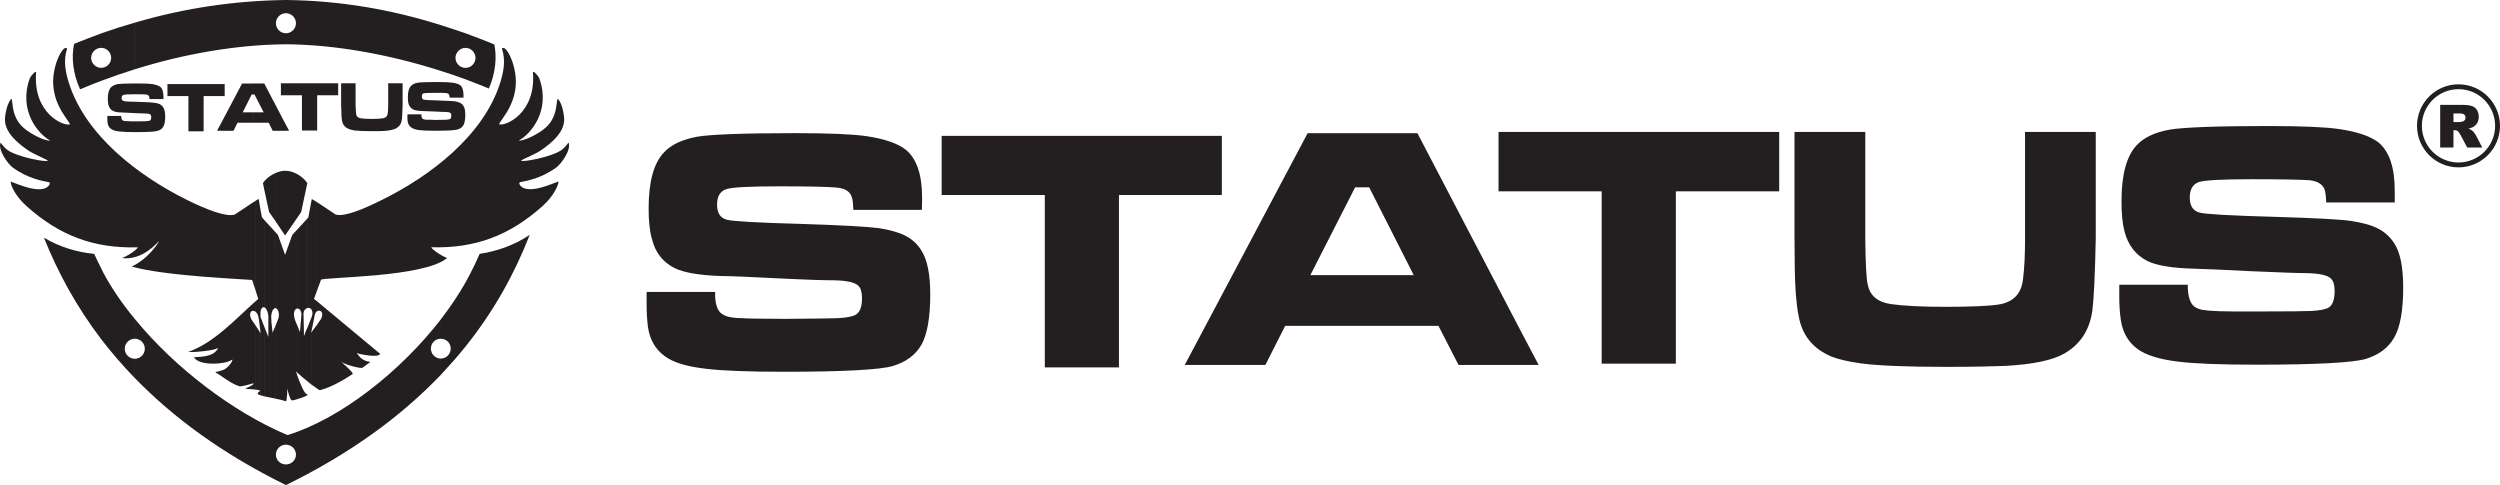
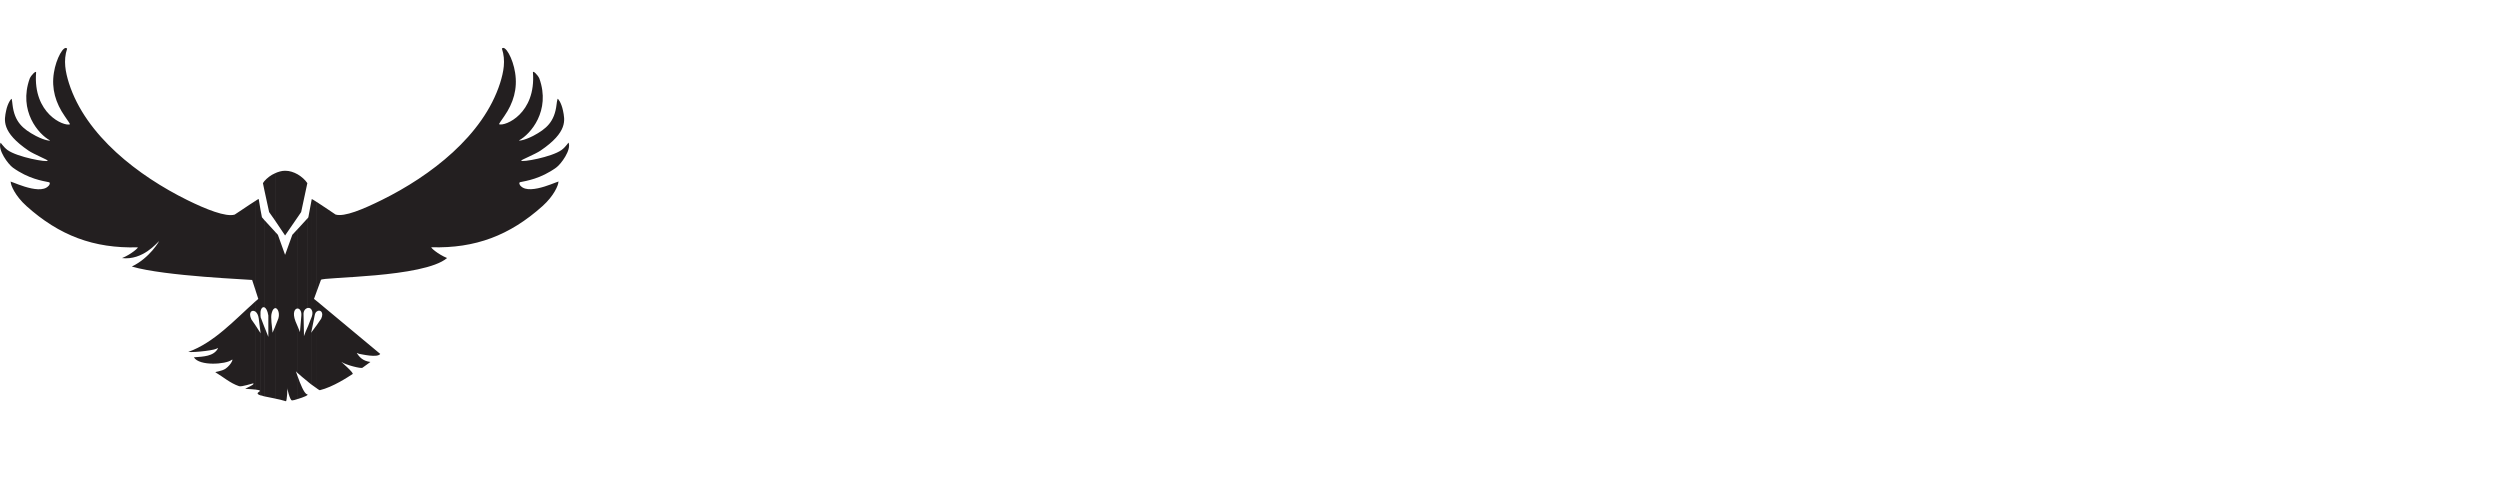
<svg xmlns="http://www.w3.org/2000/svg" id="Layer_2" viewBox="0 0 763.88 148.22">
  <defs>
    <style>
      .cls-1, .cls-2 {
        fill: #231f20;
      }

      .cls-2 {
        fill-rule: evenodd;
      }
    </style>
  </defs>
  <g id="_Слой_1" data-name="Слой_1">
    <g>
      <g>
-         <path class="cls-2" d="M142.23,10.16c2.94,1.1,5.87,2.2,8.81,3.42.86,3.98.3,8.99-1.66,13.46-2.38-.98-4.76-1.9-7.15-2.81v-3.49c1.71,0,3.06-1.39,3.06-3.05s-1.35-3.06-3.06-3.06v-4.47h0ZM142.23,105.9v-19.58c.43-.79.86-1.6,1.28-2.38,1.11-2.09,2.09-4.18,3.06-6.38,5.39-.79,10.82-2.76,15.29-5.81-4.58,11.75-10.88,23.25-19.63,34.15ZM134.65,7.66c2.5.79,5.08,1.64,7.58,2.5v4.47h0c-1.66,0-3.06,1.4-3.06,3.06s1.41,3.05,3.06,3.05h0v3.49c-2.51-.92-5.01-1.76-7.58-2.58V7.66h0ZM142.23,86.32v19.58c-2.32,2.92-4.9,5.8-7.58,8.68v-5.02c1.71,0,3.06-1.35,3.06-3.06s-1.35-3-3.06-3v-5.87c2.88-3.73,5.44-7.52,7.58-11.31ZM87.37,0h.18c15.85.2,31.38,2.7,47.1,7.66v13.99c-15.85-5.06-32.3-8.01-47.28-8.12h0v-3.37c1.71,0,3.06-1.4,3.06-3.06s-1.35-3.06-3.06-3.06V0h0ZM134.65,97.63v5.87h0c-1.66,0-2.99,1.34-2.99,3s1.34,3.06,2.99,3.06h0v5.02c-11.87,12.41-27.28,23.84-47.28,33.64h0v-6.31c1.71,0,3.06-1.34,3.06-2.99s-1.35-3.05-3.06-3.05v-3.13c.18.07.36.12.56.18,16.02-4.95,34.37-19.32,46.73-35.29ZM41.18,6.92C56.6,2.4,71.89.2,87.37,0v4.04h0c-1.66,0-3.06,1.35-3.06,3.06s1.4,3.06,3.06,3.06h0v3.37c-14.74.11-30.71,2.81-46.18,7.64V6.92h0ZM87.37,132.74v3.13h0c-1.66,0-3.06,1.33-3.06,3.05s1.4,2.99,3.06,2.99h0v6.31h0c-19.38-9.53-34.44-20.62-46.18-32.72v-5.88c1.65,0,3.06-1.35,3.06-3.06s-1.4-3.06-3.06-3.06v-6.05c12.24,14.99,29.97,28.37,46.18,35.29ZM30.91,10.21c3.42-1.22,6.85-2.31,10.27-3.29v14.25c-3.48,1.09-6.91,2.27-10.27,3.54v-3.98c1.71,0,3.06-1.39,3.06-3.05s-1.35-3.06-3.06-3.06v-4.41h0ZM41.18,97.45v6.05h0c-1.71,0-3.06,1.41-3.06,3.06s1.35,3.06,3.06,3.06h0v5.88c-3.79-3.87-7.15-7.84-10.27-11.87v-21.67c.18.38.36.8.55,1.17,2.57,4.84,5.87,9.66,9.72,14.32ZM22.65,13.4c2.75-1.1,5.51-2.2,8.26-3.19v4.41h0c-1.65,0-3.06,1.4-3.06,3.06s1.41,3.05,3.06,3.05h0v3.98c-2.14.8-4.29,1.66-6.43,2.58-2.14-4.59-2.75-9.78-1.83-13.88h0ZM30.91,81.96v21.67c-7.58-9.98-13.27-20.44-17.49-31.02,4.58,2.76,10.03,4.47,15.35,4.95.67,1.53,1.41,2.94,2.14,4.4Z" />
        <path class="cls-2" d="M96.79,118.67c.49.37.85.56.92.56,4.04-.97,8.75-4.1,10.03-4.95.54-.31-3.91-4.04-3.37-3.68,1.28.92,5.93,2.08,6.36,1.78.79-.56,1.66-1.17,2.45-1.78-2.38-.31-3.37-1.53-4.16-2.7.18,0,.37,0,.56.19.79.11,5.75,1.34,6.6.05l-19.39-16.14v3.17c.92-.72,2.32.13,1.35,2.2l-1.35,1.96v19.32h0ZM96.79,89l1.28-3.48c.18-.92,31.45-.61,38.54-6.68-2.82-1.15-5.2-3.29-4.77-3.29,13.4.38,23.92-3.61,33.94-12.59,3.55-3.19,4.84-6.43,4.84-7.35,1.15-1.04-8.63,4.34-11.51,1.22-.23-.12-.72-1.04-.18-1.17,1.96-.41,6.24-1.03,11.01-4.45,1.48-1.05,4.66-5.39,3.8-7.6-.06-.18-.74,1.17-2.14,2.21-3.06,2.2-12.3,3.86-12.36,3.24,0-.19,4.41-2.02,5.87-3.01,8.5-5.74,7.46-9.47,6.92-12.23-.49-2.45-1.59-3.86-1.66-3.61-.18.56-.23,1.16-.31,1.71-.61,5.32-3.12,7.46-7.15,9.6-3,1.53-4.59,1.53-4.29,1.35,3.43-1.84,9.73-8.99,6.18-18.89-.49-1.12-2.02-2.58-1.96-1.84.98,12.59-8.51,16.5-10.34,15.83-.12-.05.68-1.17,1.6-2.5,2.75-3.98,4.09-8.32,3.29-13.28-.67-4.39-3.06-8.57-4.03-7.34,1.23,3.67.49,7.16-.55,10.52-5.14,16.09-21.28,28.39-36.14,35.73-5.69,2.81-11.44,5.26-14.14,4.45-.13-.06-3.67-2.51-5.75-3.84v27.27ZM95.26,117.57c.56.43,1.1.79,1.53,1.09v-19.32l-.36.48-1.17,1.59v16.16h0ZM96.79,92.01v3.17c-.31.19-.49.56-.61,1.05l-.92,4.58v-4.04c.31-.92.25-1.53,0-2v-33.96c.18.05.74.42,1.53.92v27.27l-.85,2.33.85.68ZM94.1,116.66c.42.3.79.61,1.15.92v-16.16l-.18.25.18-.86v-4.04h0l-1.15,2.95v16.94h0ZM95.26,60.81h0l-1.04,5.57-.11.18v27.52c.49-.07.92.18,1.15.68v-33.96ZM90.97,121.92c1.66-.49,3.67-1.28,2.82-1.46-.86-.2-2.09-3.31-2.82-5.39v6.85h0ZM90.97,114.02v-14.25l.68,1.71.43-5.08c.11-1.34-.5-2.08-1.11-2.14v-24.28l3.13-3.42v27.52c-.74.12-1.47.85-1.35,2.14l.12,5.69v.79l.49-1.3.74-1.7v16.94c-1.23-.98-2.39-1.97-3.13-2.63h0ZM90.97,66.32v-13.04c1.22.74,2.27,1.66,2.94,2.68l-1.89,8.83-1.04,1.53ZM87.11,77.87l-2.2-6.12-.85-.92v23.32c.85-.14,1.71,1.89.73,3.84l-.73,1.84v21.96c1.03.2,2.08.43,3.3.81.31.06.56-4.1.36-4.29-.05-.05.81,4.09,1.53,4.04.25,0,.99-.18,1.71-.43v-6.85c-.42-1.17-.67-2.02-.61-1.78,0,.12.25.38.61.73v-14.25l-.67-1.58c-1.04-2.7-.18-3.98.67-3.93v-24.28l-1.64,1.76-2.21,6.12h0ZM90.97,53.29v13.04l-3.86,5.62h0v-.81.81h0l-3.05-4.54v-14.49c.98-.43,2.02-.74,2.94-.74h.24c1.23,0,2.52.42,3.73,1.1ZM84.07,70.83l-3.31-3.6v26.67c.5.18.99.97,1.23,2.5v6.54l-1.23-3.12v21.29c1.17.25,2.21.43,3.31.67v-21.96l-.79,1.84c-.12-1.78-.68-4.65-.25-6.05.25-.99.67-1.41,1.04-1.46v-23.32h0ZM84.07,52.92v14.49l-1.84-2.61-1.47-6.79v-2.65c.86-.98,2.02-1.89,3.31-2.43ZM80.76,67.23l-.73-.85-.43-2.27v31.2c.12-1.1.67-1.6,1.15-1.41v-26.67h0ZM79.6,120.81c.18,0,.36.06.61.13.18.06.36.13.54.18v-21.29l-1.1-2.87c0-.19,0-.37-.06-.5v5.15l.06.24-.06-.06v19.02h0ZM80.76,55.36v2.65l-.42-2.04c.11-.23.31-.41.42-.61ZM79.6,64.11l-.55-3.3c-.06,0-.49.18-.98.56v27.33l.85,2.63c-.31.24-.6.48-.85.73v3.18c.43.31.85.99.98,2.03l.55,4.34v-37.5h0ZM78.07,119.03v-19.62l1.53,2.38v19.02c-2.7-.92,1.95-1.35-1.53-1.78ZM78.07,61.37c-1.96,1.21-6.18,4.14-6.36,4.2-2.7.81-8.81-1.64-14.5-4.45-14.86-7.35-31.02-19.65-36.15-35.73-1.04-3.35-1.77-6.85-.55-10.52-.98-1.23-3.36,2.95-4.04,7.34-.8,4.95.55,9.3,3.31,13.28.92,1.34,1.71,2.45,1.59,2.5-1.84.67-11.31-3.24-10.34-15.83.07-.74-1.46.72-1.95,1.84-3.55,9.91,2.74,17.06,6.18,18.89.31.18-1.29.18-4.28-1.35-4.03-2.14-6.55-4.29-7.16-9.6-.06-.56-.12-1.15-.24-1.71-.06-.25-1.22,1.16-1.71,3.61-.55,2.75-1.58,6.48,6.92,12.23,1.46.99,5.87,2.81,5.8,3.01,0,.61-9.24-1.04-12.29-3.24-1.4-1.05-2.08-2.39-2.14-2.21-.86,2.21,2.32,6.55,3.79,7.6,4.77,3.42,9.06,4.04,11.02,4.45.55.13.06,1.05-.19,1.17-2.87,3.12-12.66-2.26-11.5-1.22,0,.92,1.28,4.16,4.83,7.35,10.03,8.99,20.55,12.97,33.95,12.59.43,0-1.96,2.14-4.77,3.29,6.36.74,10.7-4.7,11.31-5.19.12-.07-2.81,5.13-8.32,7.77,10.03,2.99,36.71,3.98,36.76,4.1l1.04,3.17v-27.33h0ZM78.07,92.06c-6.3,5.62-12.66,12.67-20.55,15.47,1.71.25,9.3-.61,8.81-1.22.06.06.12.13.25.19-1.35,2.39-4.35,2.45-7.34,2.68,1.71,2.76,9.78,2.14,11.5.81.73-.61-.06,1.41-1.77,2.63-1.16.85-3.49.98-3.12,1.15,2.38,1.42,4.47,3.31,7.21,4.23.8.25,3.85-.8,4.28-.86.18,0,.18.25-.24.51-.74.47-2.32,1.15-2.14,1.15,1.41.07,2.38.18,3.12.24v-19.62l-1.28-1.84c-1.04-2.21.24-3.11,1.28-2.34v-3.18Z" />
-         <path class="cls-1" d="M87.06,39.95v-2.39l1.28,2.39h-1.28ZM87.06,29.11h5.2v10.77h4.65v-10.77h6.42v-3.66h-16.27v3.66h0ZM104.24,25.45h4.41v6.61c.06,1.53.12,2.5.18,2.86.12.68.61,1.12,1.41,1.22.79.13,1.89.2,3.42.2s2.63-.07,3.31-.2c.92-.11,1.41-.67,1.52-1.58.07-.73.12-1.53.12-2.5v-6.61h4.41v6.61c-.07,2.32-.12,3.78-.25,4.52-.12,1.22-.73,2.07-1.71,2.63-.74.43-1.96.67-3.67.8-.8.07-2.02.07-3.66.07-2.52,0-4.23-.07-5.33-.2-.73-.11-1.41-.31-1.84-.48-.49-.19-.85-.44-1.23-.8-.42-.42-.72-1.04-.85-1.78-.12-.78-.18-1.76-.18-2.92l-.07-1.84v-6.61h0ZM124.49,34.93h4.29c-.06.74.12,1.17.43,1.42.12.05.31.11.49.16.24.07.54.07,1.04.07.24,0,1.1,0,2.45.07,1.89-.07,2.94-.07,3.24-.07.54-.07.91-.13,1.1-.23.24-.14.36-.5.36-1.06,0-.36-.06-.6-.25-.73-.18-.25-.67-.31-1.46-.36-.56,0-1.71,0-3.49-.13-1.77-.07-2.93-.13-3.48-.13-1.41-.05-2.39-.18-2.94-.48-.74-.38-1.22-.99-1.47-1.84-.12-.49-.18-1.1-.18-1.91,0-1.64.3-2.74.92-3.42.49-.54,1.17-.85,2.14-1.03.85-.12,2.87-.2,6.05-.2,2.14,0,3.6.07,4.47.2,1.1.11,1.96.42,2.45.79.67.61.97,1.59.97,2.99v.81h-4.22c-.07-.38-.07-.61-.13-.75-.06-.42-.43-.6-.97-.67-.49-.06-1.65-.06-3.55-.06s-2.94.06-3.31.13c-.36.13-.54.49-.54.98,0,.54.18.85.61.99.3.05,1.89.17,4.65.24,2.51.07,4.09.18,4.77.23.72.14,1.28.31,1.71.5.36.24.74.49.97.92.36.55.56,1.46.56,2.76,0,1.39-.19,2.43-.56,3.11-.36.67-.97,1.1-1.84,1.34-.79.25-3.06.38-6.72.38-2.27,0-3.85-.07-4.84-.18-1.21-.13-2.07-.43-2.63-.87-.54-.42-.92-1.04-1.03-1.84-.07-.36-.07-.86-.07-1.33v-.81ZM87.06,25.45v3.66h-1.23v-3.66h1.23ZM87.06,37.56l-6.31-12.05h-3.42v3.37h.43l2.81,5.44h-3.24v3.19h4.77l1.23,2.45h3.73v-2.39ZM77.33,25.51v3.37h-.43l-2.74,5.44h3.18v3.19h-4.77l-1.22,2.45h-3.85v-2.21l6.47-12.23h3.37ZM67.49,29.36h1.16v-3.67h-1.16v3.67ZM32.81,35.43h4.22c0,.67.19,1.15.43,1.33.18.13.37.19.56.19.18.07.54.07,1.03.07.25.05,1.04.05,2.45.05,1.84,0,2.94,0,3.24-.05.55,0,.92-.12,1.1-.2.25-.16.37-.47.37-1.03,0-.36-.07-.61-.25-.79-.18-.18-.73-.31-1.53-.31-.55,0-1.64-.07-3.42-.13-1.77-.12-2.99-.18-3.48-.18-1.41,0-2.39-.18-3-.48-.74-.38-1.16-.99-1.41-1.84-.12-.5-.18-1.12-.18-1.89,0-1.6.31-2.76.92-3.44.49-.49,1.16-.85,2.14-1.05.85-.11,2.87-.18,6.05-.18,2.08,0,3.55.07,4.4.18,1.17.2,1.96.44,2.52.86.67.56.97,1.53.97,3.01v.72h-4.29c0-.36,0-.61-.06-.72-.13-.38-.43-.61-.98-.68-.49-.06-1.65-.06-3.54-.06s-2.95.06-3.31.18c-.36.11-.61.42-.61.97,0,.5.25.81.67.92.31.13,1.9.2,4.66.25,2.51.05,4.09.18,4.77.31.67.05,1.28.24,1.64.42.43.25.74.56.98.92.37.56.61,1.53.61,2.75,0,1.41-.18,2.45-.55,3.12-.37.68-.97,1.12-1.84,1.35-.79.25-3.06.37-6.72.37-2.27,0-3.86-.07-4.9-.2-1.17-.11-2.09-.41-2.57-.79-.61-.44-.92-1.1-1.04-1.9-.06-.38-.06-.79-.06-1.35v-.72h0ZM67.49,25.69v3.67h-5.27v10.77h-4.65v-10.77h-6.41v-3.67h16.33ZM67.49,37.74l-1.17,2.21h1.17v-2.21Z" />
      </g>
      <g>
-         <path class="cls-1" d="M464.01,111.5v-11.63l6.12,11.63h-6.12ZM464.01,58.46h25.38v52.65h22.67v-52.65h31.58v-18.14h-79.63v18.14h0ZM548.34,40.32h21.6v32.49c.08,7.48.3,12.25.76,14.2.67,3.32,3.02,5.31,7.02,5.9,3.71.53,9.22.84,16.7.84s13.07-.23,16.17-.69c4.54-.69,7.04-3.25,7.55-7.79.46-3.63.61-7.77.61-12.46v-32.49h21.61v32.49c-.22,11.34-.6,18.8-1.06,22.29-.9,5.89-3.7,10.13-8.53,12.92-3.55,2.04-9.52,3.32-17.98,3.78-3.87.15-9.9.3-18.15.3-12.17,0-20.78-.38-25.92-1.05-3.85-.55-6.96-1.22-9.22-2.13-2.27-.98-4.23-2.26-5.82-3.93-2.19-2.26-3.55-5.12-4.16-8.69-.75-3.93-1.05-8.76-1.13-14.42l-.08-9.07v-32.49h0ZM647.55,87.01h20.92c0,3.47.69,5.75,2.12,6.74.76.52,1.66.82,2.65.97.9.15,2.64.3,5.06.38,1.22.07,5.14.07,11.86.07,9.23,0,14.51-.07,16.02-.15,2.72-.15,4.54-.53,5.36-1.06,1.22-.75,1.81-2.48,1.81-5.06,0-1.8-.37-3.09-1.13-3.78-1.05-1.05-3.55-1.59-7.4-1.66-2.72,0-8.39-.23-16.92-.59-8.84-.46-14.58-.68-17.23-.76-6.87-.16-11.7-.97-14.51-2.35-3.55-1.81-5.89-4.75-7.02-9.06-.61-2.34-.91-5.44-.91-9.22,0-8.01,1.5-13.68,4.54-17,2.26-2.5,5.74-4.08,10.34-4.9,4.23-.68,14.22-1.07,29.92-1.07,10.28,0,17.46.3,21.69.92,5.59.82,9.59,2.19,12.09,4.14,3.26,2.73,4.91,7.65,4.91,14.66v3.64h-20.93c-.06-1.66-.21-2.8-.36-3.49-.46-1.95-2.12-3.02-4.76-3.32-2.43-.15-8.24-.3-17.46-.3s-14.51.3-16.24.84c-1.89.6-2.88,2.19-2.88,4.77s1.05,4.08,3.03,4.6c1.74.46,9.36.92,22.89,1.28,12.31.38,20.11.76,23.5,1.28,3.48.55,6.19,1.29,8.16,2.34,2.04,1.06,3.62,2.5,4.9,4.47,1.83,2.79,2.73,7.25,2.73,13.52,0,6.95-.9,12.08-2.73,15.25-1.8,3.19-4.76,5.36-8.76,6.58-4.07,1.13-15.11,1.74-33.17,1.74-11.03,0-18.97-.3-23.88-.91-5.89-.67-10.2-2.04-12.78-3.99-2.79-2.12-4.45-5.06-4.98-8.99-.29-1.98-.45-4.16-.45-6.81v-3.71ZM464.01,40.32v18.14h-6.13v-18.14h6.13ZM464.01,99.87l-30.92-59.18h-16.91v16.55h2.18l13.61,26.83h-15.79v15.5h23.35l6.12,11.93h18.36v-11.63ZM416.18,40.69v16.55h-2.12l-13.68,26.83h15.8v15.5h-23.49l-6.05,11.93h-18.97v-10.66l31.88-60.15h16.63ZM367.67,59.59h5.67v-18.07h-5.67v18.07ZM197.58,89.2h20.93c-.08,3.48.6,5.75,2.12,6.74.75.51,1.59.82,2.56.97.99.23,2.65.31,5.06.37,1.22.09,5.22.09,11.94.15,9.14-.07,14.51-.15,15.95-.22,2.71-.16,4.52-.53,5.36-1.07,1.28-.76,1.89-2.41,1.89-5.06,0-1.81-.38-3.09-1.14-3.78-1.05-1.05-3.55-1.58-7.48-1.66-2.71,0-8.3-.15-16.93-.59-8.84-.46-14.58-.7-17.22-.7-6.81-.21-11.64-1.04-14.44-2.41-3.63-1.81-5.96-4.75-7.02-9.06-.67-2.34-.97-5.44-.97-9.22,0-8.01,1.51-13.68,4.6-17,2.27-2.5,5.75-4.08,10.36-4.91,4.15-.69,14.12-1.07,29.85-1.07,10.27,0,17.52.31,21.75.92,5.51.82,9.52,2.2,12.02,4.14,3.32,2.73,4.98,7.64,4.98,14.66,0,.84,0,2.04-.08,3.72h-20.93c-.08-1.74-.15-2.88-.38-3.57-.44-1.95-2.04-3.02-4.76-3.24-2.35-.23-8.16-.38-17.38-.38s-14.58.3-16.24.84c-1.89.59-2.88,2.19-2.88,4.77s.99,4.07,3.03,4.6c1.66.46,9.29.92,22.89,1.28,12.24.38,20.1.84,23.5,1.28,3.4.54,6.13,1.29,8.15,2.34,2.04,1.07,3.64,2.5,4.84,4.46,1.81,2.79,2.73,7.25,2.73,13.51,0,6.96-.92,12.09-2.65,15.26-1.81,3.17-4.76,5.37-8.84,6.58-4.01,1.13-15.04,1.74-33.18,1.74-10.96,0-18.88-.31-23.8-.91-5.97-.67-10.19-1.95-12.84-3.99-2.8-2.12-4.45-5.07-4.98-8.99-.23-1.98-.38-4.17-.38-6.81v-3.71h0ZM367.67,41.52v18.07h-25.77v52.67h-22.66v-52.67h-31.52v-18.07h79.95ZM367.67,100.84l-5.67,10.66h5.67v-10.66Z" />
-         <path class="cls-1" d="M751.47,32.04h.87c1.2,0,2.19.12,2.85.33.66.16,1.2.61,1.59,1.15.38.59.61,1.31.61,2.13,0,.71-.17,1.37-.45,1.88-.32.54-.76.98-1.31,1.31-.33.17-.82.32-1.37.48.43.17.83.35,1.04.5.1.1.33.31.66.66.26.37.43.65.54.82l1.97,3.78h-4.6l-2.14-4c-.11-.11-.16-.28-.26-.39v-3.39c.21,0,.54-.06.93-.17.27-.05.5-.16.66-.37.21-.22.28-.51.28-.77,0-.45-.11-.76-.38-.99-.28-.23-.76-.33-1.48-.33v-2.63ZM745.6,45.08v-13.04h5.87v2.63h-1.81v2.63h1.81v3.39c-.17-.27-.33-.49-.49-.6-.27-.21-.61-.31-.99-.31h-.33v5.31h-4.05Z" />
-         <path class="cls-1" d="M751.19,51.14c-6.99,0-12.67-5.69-12.67-12.69s5.69-12.69,12.67-12.69,12.69,5.69,12.69,12.69-5.69,12.69-12.69,12.69ZM751.19,27.25c-6.16,0-11.18,5.02-11.18,11.2s5.02,11.2,11.18,11.2,11.2-5.02,11.2-11.2-5.02-11.2-11.2-11.2Z" />
-       </g>
+         </g>
    </g>
  </g>
</svg>